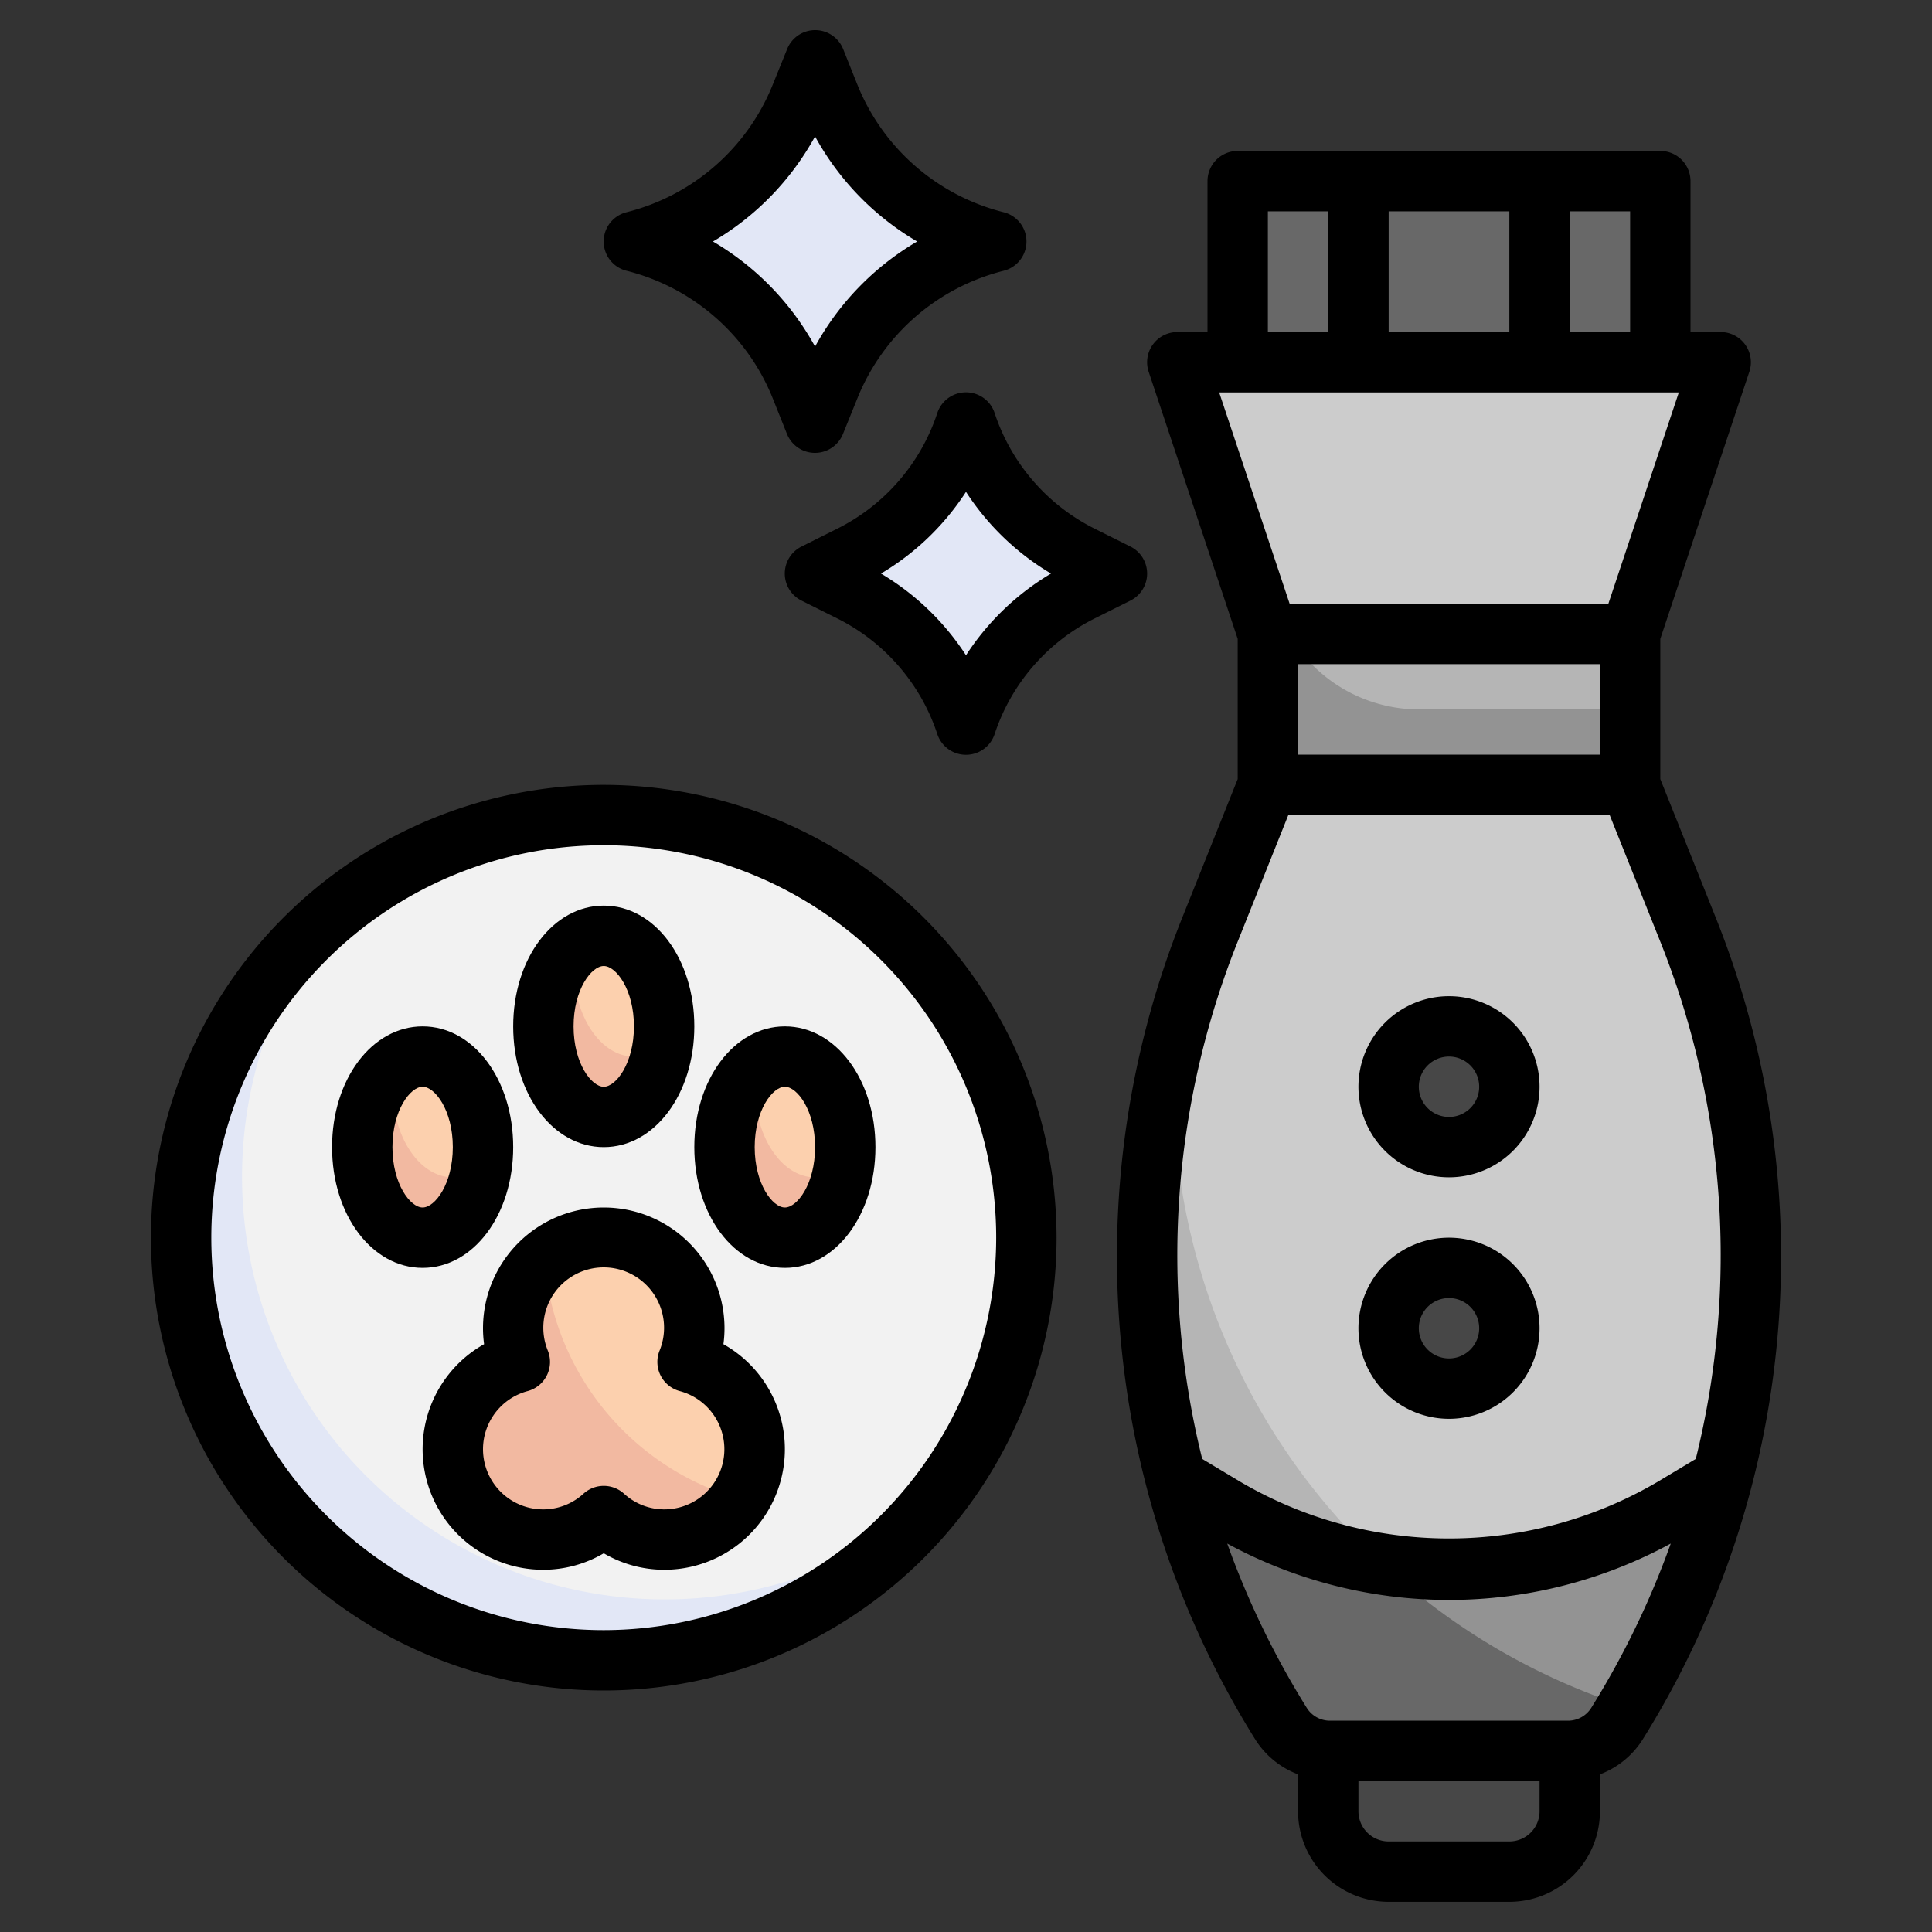
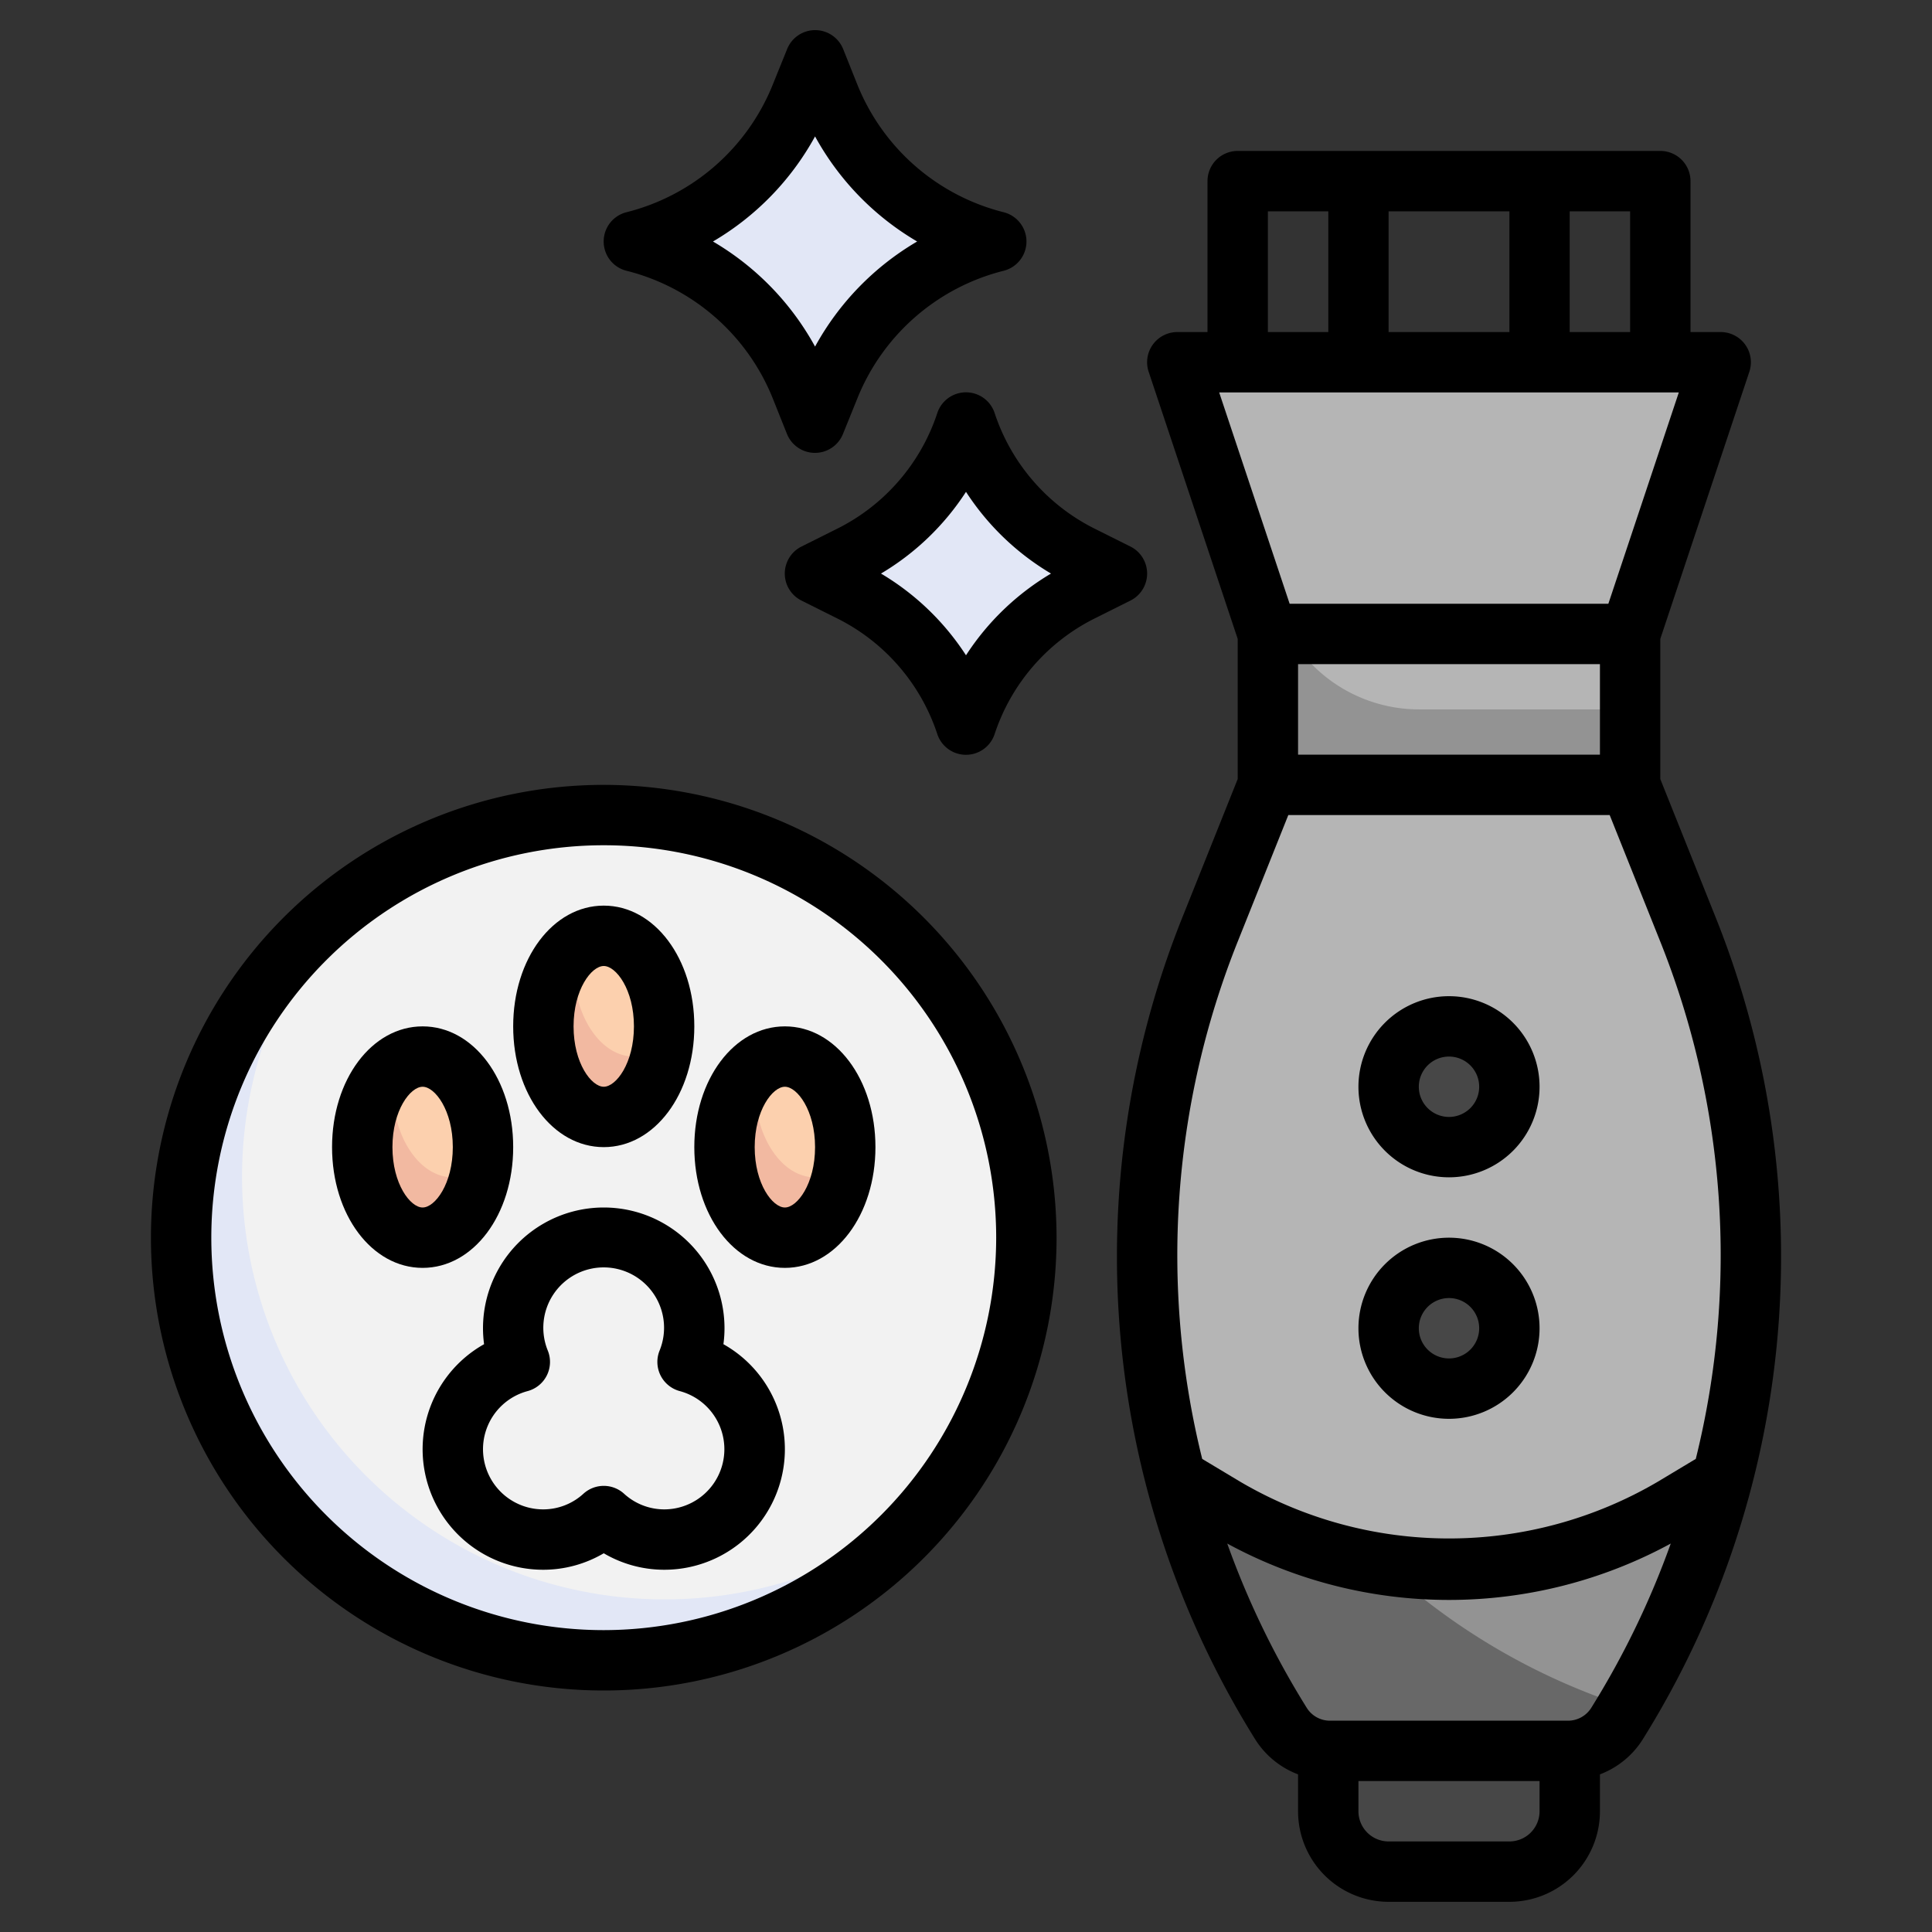
<svg xmlns="http://www.w3.org/2000/svg" viewBox="0 0 64 64" width="512" height="512">
  <rect x="0" y="0" width="64" height="64" fill="#333333" stroke="none" />
  <g id="Layer_11" data-name="Layer 11">
    <circle cx="20" cy="41" r="14" style="fill:#e2e7f6" />
    <path d="M20,27a13.941,13.941,0,0,0-8.847,3.153A14,14,0,0,0,30.847,49.847,14,14,0,0,0,20,27Z" style="fill:#f2f2f2" />
    <path d="M53.561,57.1h0A29.206,29.206,0,0,0,58,41.624h0a29.2,29.2,0,0,0-2.089-10.846L54,26V21l3-9H39l3,9v5l-1.911,4.778A29.2,29.2,0,0,0,38,41.624h0A29.206,29.206,0,0,0,42.439,57.1h0a1.91,1.91,0,0,0,1.619.9h7.884A1.91,1.91,0,0,0,53.561,57.1Z" style="fill:#b5b5b5" />
-     <path d="M54,26V21l3-9H39l3,9v5l-1.911,4.778a29.016,29.016,0,0,0-1.219,3.789v1.368a21.647,21.647,0,0,0,15.016,20.6,29.138,29.138,0,0,0,2.025-25.761Z" style="fill:#ccc" />
    <rect x="42" y="21" width="12" height="5" style="fill:#939393" />
    <path d="M47,23.5h7V21H42.694A4.978,4.978,0,0,0,47,23.5Z" style="fill:#b5b5b5" />
-     <path d="M57,49l-1.57.942A14.438,14.438,0,0,1,48,52h0a14.438,14.438,0,0,1-7.43-2.058L39,49l-.05.013a29.215,29.215,0,0,0,3.489,8.09h0a1.91,1.91,0,0,0,1.619.9h7.884a1.91,1.91,0,0,0,1.619-.9h0a29.215,29.215,0,0,0,3.489-8.09Z" style="fill:#686868" />
+     <path d="M57,49l-1.57.942A14.438,14.438,0,0,1,48,52h0L39,49l-.05.013a29.215,29.215,0,0,0,3.489,8.09h0a1.91,1.91,0,0,0,1.619.9h7.884a1.91,1.91,0,0,0,1.619-.9h0a29.215,29.215,0,0,0,3.489-8.09Z" style="fill:#686868" />
    <circle cx="48" cy="36" r="2" style="fill:#474747" />
    <circle cx="48" cy="44" r="2" style="fill:#474747" />
    <ellipse cx="14" cy="38" rx="2" ry="3" style="fill:#f2b9a1" />
    <path d="M14,35a1.51,1.51,0,0,0-.956.38A4.479,4.479,0,0,0,13,36c0,1.657.895,3,2,3a1.51,1.51,0,0,0,.956-.38A4.479,4.479,0,0,0,16,38C16,36.343,15.105,35,14,35Z" style="fill:#fcd0ae" />
    <ellipse cx="20" cy="34" rx="2" ry="3" style="fill:#f2b9a1" />
    <ellipse cx="26" cy="38" rx="2" ry="3" style="fill:#f2b9a1" />
-     <path d="M22.78,45.116a3,3,0,1,0-5.56,0,2.992,2.992,0,1,0,2.78,5.1,2.991,2.991,0,1,0,2.78-5.1Z" style="fill:#f2b9a1" />
    <path d="M21,8h0a8.062,8.062,0,0,1,5.531,4.828L27,14l.469-1.172A8.062,8.062,0,0,1,33,8h0a8.062,8.062,0,0,1-5.531-4.828L27,2l-.469,1.172A8.062,8.062,0,0,1,21,8Z" style="fill:#e2e7f6" />
    <path d="M27,19l1.172.586A7.63,7.63,0,0,1,32,24h0a7.63,7.63,0,0,1,3.828-4.414L37,19l-1.172-.586A7.63,7.63,0,0,1,32,14h0a7.63,7.63,0,0,1-3.828,4.414Z" style="fill:#e2e7f6" />
-     <polyline points="41 12 41 6 55 6 55 12" style="fill:#686868" />
    <rect x="44" y="6" width="2" height="6" style="fill:#474747" />
    <rect x="50" y="6" width="2" height="6" style="fill:#474747" />
    <path d="M44,58v2a2,2,0,0,0,2,2h4a2,2,0,0,0,2-2V58" style="fill:#474747" />
    <path d="M55.43,49.942a14.332,14.332,0,0,1-9.6,1.888,21.635,21.635,0,0,0,8.055,4.709,29.165,29.165,0,0,0,3.166-7.526L57,49Z" style="fill:#939393" />
-     <path d="M22.78,45.116a2.987,2.987,0,0,0-4.745-3.366,8.938,8.938,0,0,0,6.466,7.9,2.984,2.984,0,0,0-1.721-4.537Z" style="fill:#fcd0ae" />
    <path d="M26,35a1.51,1.51,0,0,0-.956.38A4.479,4.479,0,0,0,25,36c0,1.657.895,3,2,3a1.51,1.51,0,0,0,.956-.38A4.479,4.479,0,0,0,28,38C28,36.343,27.105,35,26,35Z" style="fill:#fcd0ae" />
    <path d="M20,31a1.51,1.51,0,0,0-.956.38A4.479,4.479,0,0,0,19,32c0,1.657.895,3,2,3a1.51,1.51,0,0,0,.956-.38A4.479,4.479,0,0,0,22,34C22,32.343,21.105,31,20,31Z" style="fill:#fcd0ae" />
    <path d="M48,39a3,3,0,1,0-3-3A3,3,0,0,0,48,39Zm0-4a1,1,0,1,1-1,1A1,1,0,0,1,48,35Z" />
    <path d="M48,47a3,3,0,1,0-3-3A3,3,0,0,0,48,47Zm0-4a1,1,0,1,1-1,1A1,1,0,0,1,48,43Z" />
    <path d="M20,26A15,15,0,1,0,35,41,15.017,15.017,0,0,0,20,26Zm0,28A13,13,0,1,1,33,41,13.015,13.015,0,0,1,20,54Z" />
    <path d="M20.757,8.97A7.083,7.083,0,0,1,25.6,13.2l.468,1.172a1,1,0,0,0,1.858,0L28.4,13.2a7.083,7.083,0,0,1,4.846-4.23,1,1,0,0,0,0-1.94A7.083,7.083,0,0,1,28.4,2.8l-.468-1.172a1,1,0,0,0-1.858,0L25.6,2.8a7.083,7.083,0,0,1-4.846,4.23,1,1,0,0,0,0,1.94ZM27,4.519A9.106,9.106,0,0,0,30.382,8,9.106,9.106,0,0,0,27,11.481,9.106,9.106,0,0,0,23.618,8,9.106,9.106,0,0,0,27,4.519Z" />
    <path d="M38,19a1,1,0,0,0-.553-.895l-1.171-.585a6.588,6.588,0,0,1-3.327-3.836,1,1,0,0,0-1.9,0,6.588,6.588,0,0,1-3.327,3.836l-1.171.585a1,1,0,0,0,0,1.79l1.171.585a6.588,6.588,0,0,1,3.327,3.836,1,1,0,0,0,1.9,0,6.588,6.588,0,0,1,3.327-3.836l1.171-.585A1,1,0,0,0,38,19Zm-6,2.707A8.559,8.559,0,0,0,29.184,19,8.559,8.559,0,0,0,32,16.293,8.559,8.559,0,0,0,34.816,19,8.559,8.559,0,0,0,32,21.707Z" />
    <path d="M56.84,30.406,55,25.808V21.162l2.949-8.846A1,1,0,0,0,57,11H56V6a1,1,0,0,0-1-1H41a1,1,0,0,0-1,1v5H39a1,1,0,0,0-.949,1.316L41,21.162v4.646l-1.84,4.6a30.209,30.209,0,0,0,2.431,27.227A2.879,2.879,0,0,0,43,58.778V60a3,3,0,0,0,3,3h4a3,3,0,0,0,3-3V58.778a2.879,2.879,0,0,0,1.409-1.145h0A30.207,30.207,0,0,0,56.84,30.406ZM54,11H52V7h2Zm-8,0V7h4v4ZM42,7h2v4H42Zm-1.613,6H55.613l-2.334,7H42.721ZM53,25H43V22H53ZM41.018,31.149,42.677,27H53.323l1.659,4.149a27.983,27.983,0,0,1,1.193,17.179l-1.259.756a13.664,13.664,0,0,1-13.832,0l-1.259-.755a27.987,27.987,0,0,1,1.193-17.18ZM50,61H46a1,1,0,0,1-1-1V59h6v1A1,1,0,0,1,50,61Zm2.713-4.427a.907.907,0,0,1-.771.427H44.058a.905.905,0,0,1-.771-.427,28.251,28.251,0,0,1-2.633-5.441,15.378,15.378,0,0,0,14.692,0A28.251,28.251,0,0,1,52.713,56.573Z" />
    <path d="M17,38c0-2.243-1.318-4-3-4s-3,1.757-3,4,1.318,4,3,4S17,40.243,17,38Zm-4,0c0-1.221.592-2,1-2s1,.779,1,2-.592,2-1,2S13,39.221,13,38Z" />
    <path d="M20,38c1.682,0,3-1.757,3-4s-1.318-4-3-4-3,1.757-3,4S18.318,38,20,38Zm0-6c.408,0,1,.779,1,2s-.592,2-1,2-1-.779-1-2S19.592,32,20,32Z" />
    <path d="M26,34c-1.682,0-3,1.757-3,4s1.318,4,3,4,3-1.757,3-4S27.682,34,26,34Zm0,6c-.408,0-1-.779-1-2s.592-2,1-2,1,.779,1,2S26.408,40,26,40Z" />
    <path d="M23.964,44.528A3.882,3.882,0,0,0,24,44a4,4,0,0,0-8,0,3.882,3.882,0,0,0,.036.528A3.992,3.992,0,0,0,18,52a3.949,3.949,0,0,0,2-.546A3.949,3.949,0,0,0,22,52a3.992,3.992,0,0,0,1.964-7.472ZM22,50a1.974,1.974,0,0,1-1.331-.522,1,1,0,0,0-1.338,0A1.974,1.974,0,0,1,18,50a1.993,1.993,0,0,1-.519-3.919,1,1,0,0,0,.667-1.337,2,2,0,1,1,3.7,0,1,1,0,0,0,.667,1.337A1.993,1.993,0,0,1,22,50Z" />
  </g>
</svg>